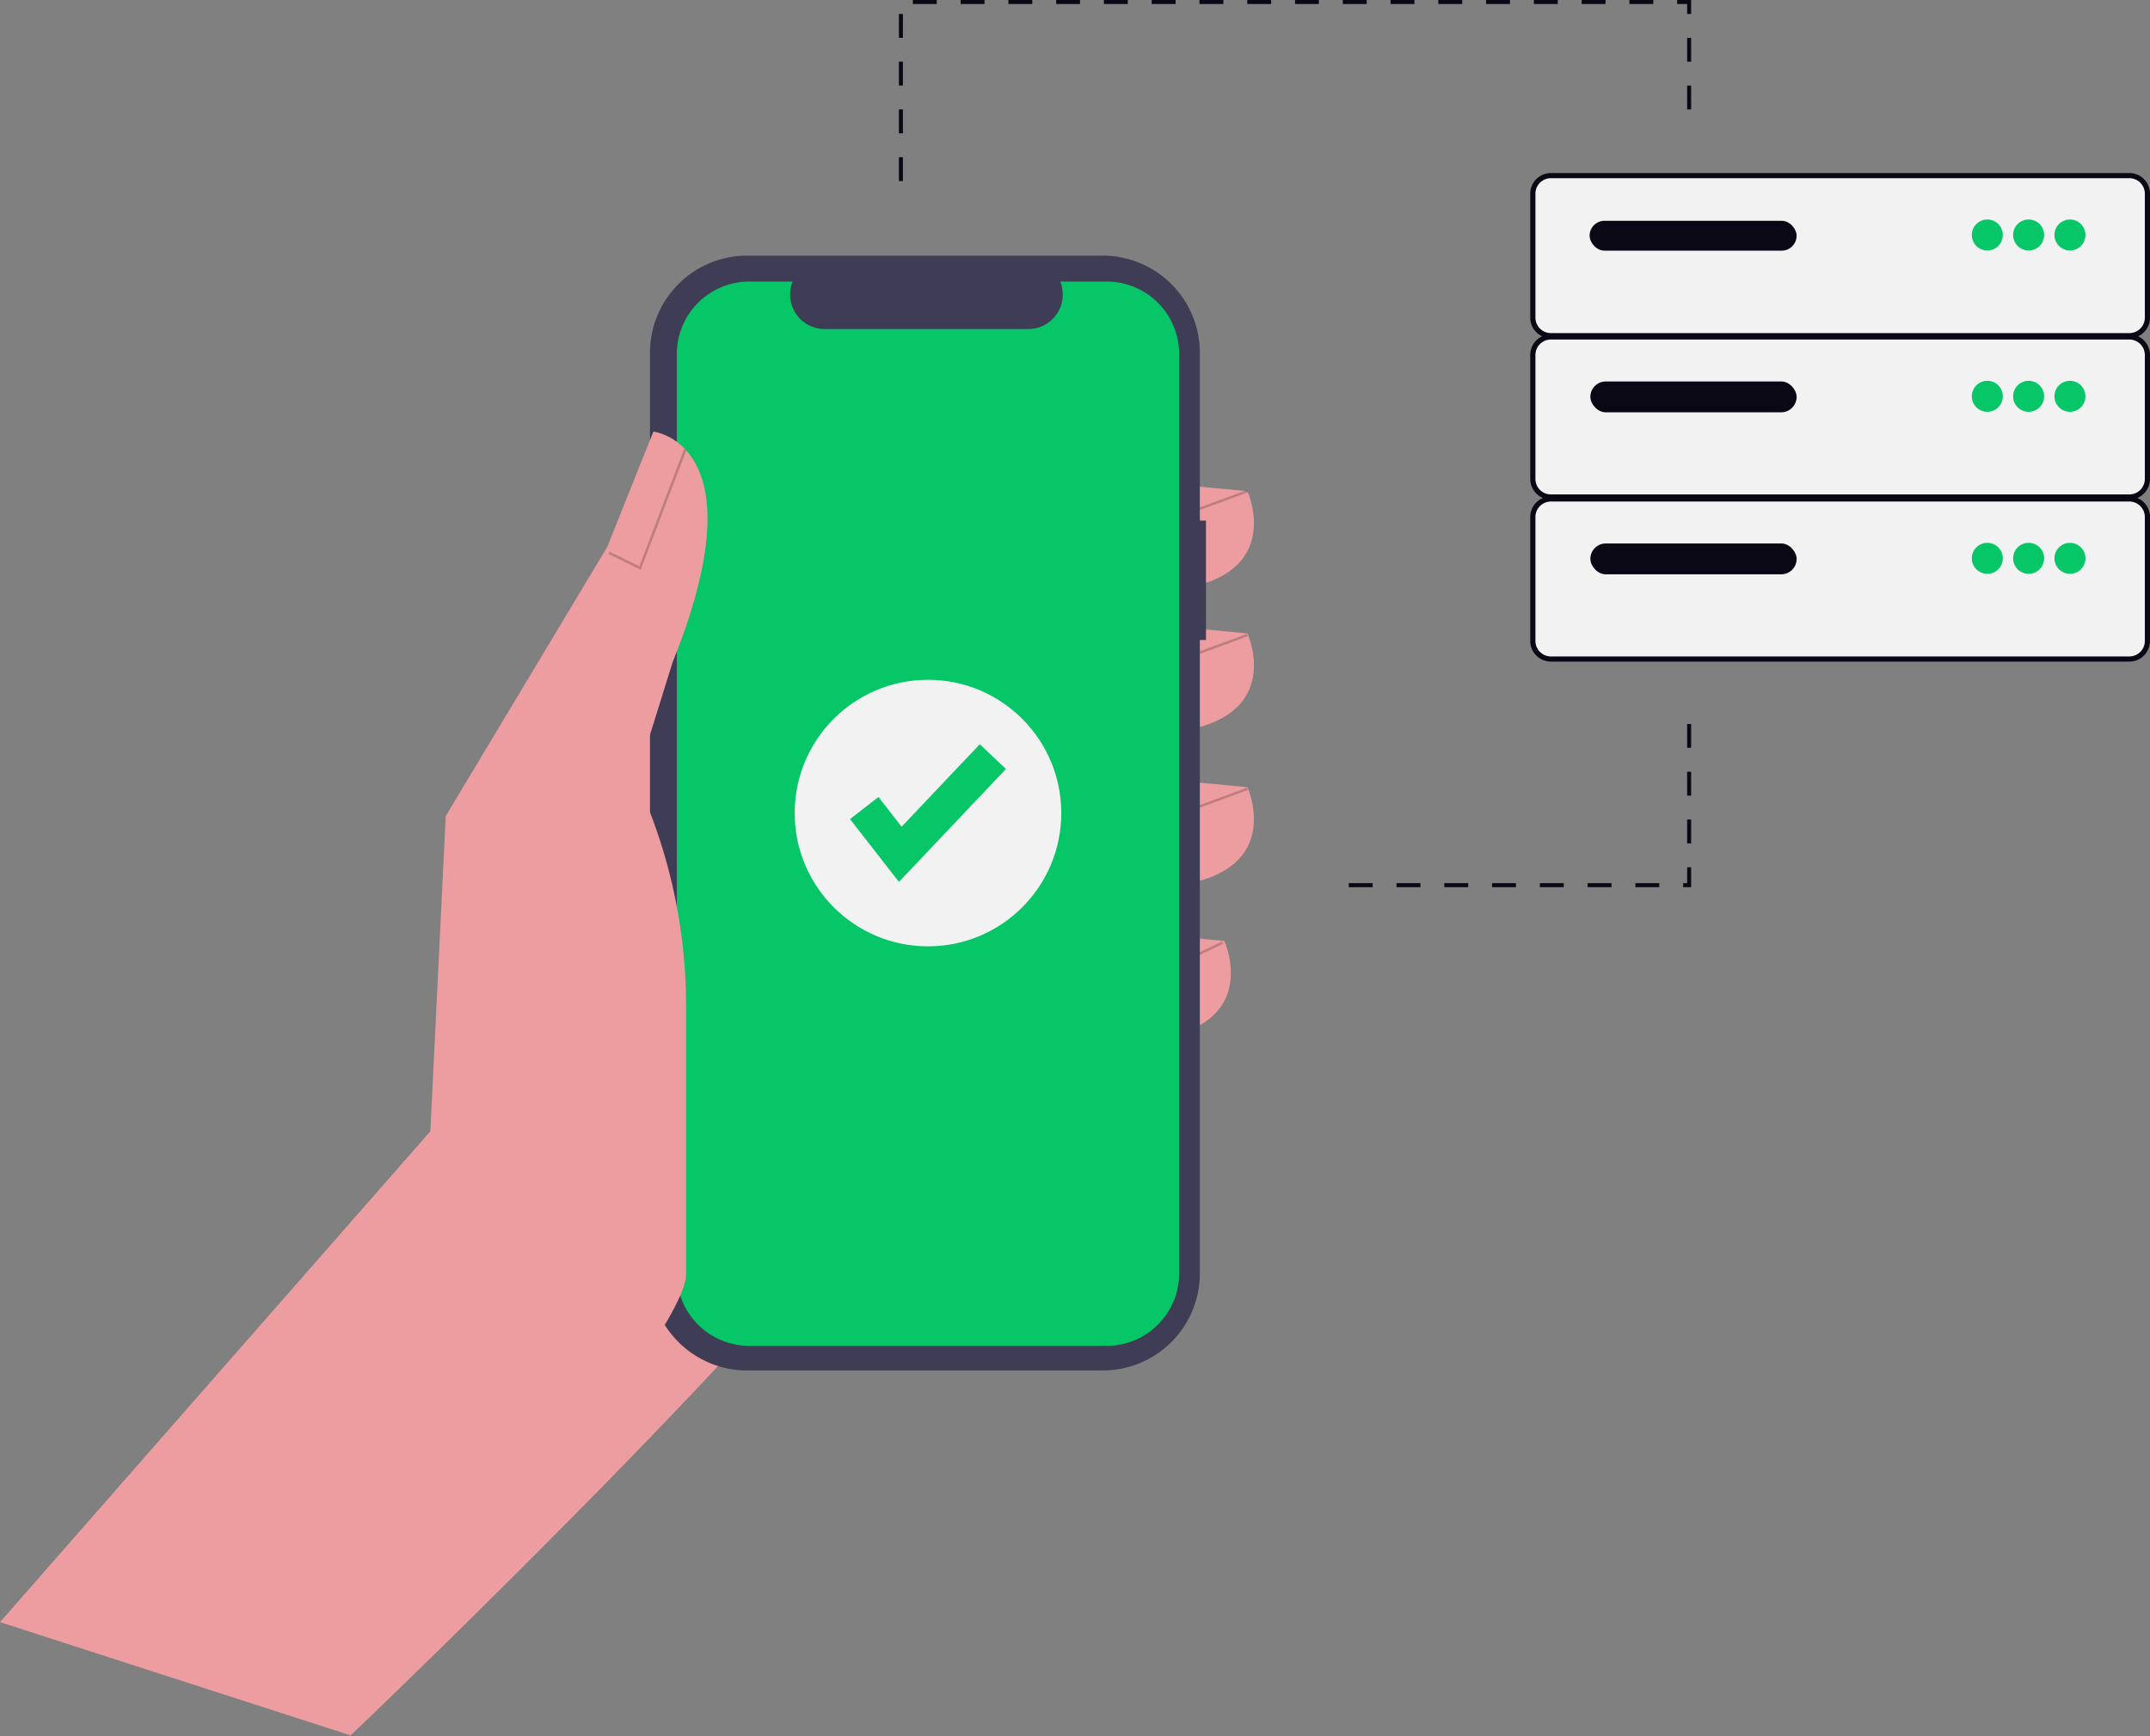
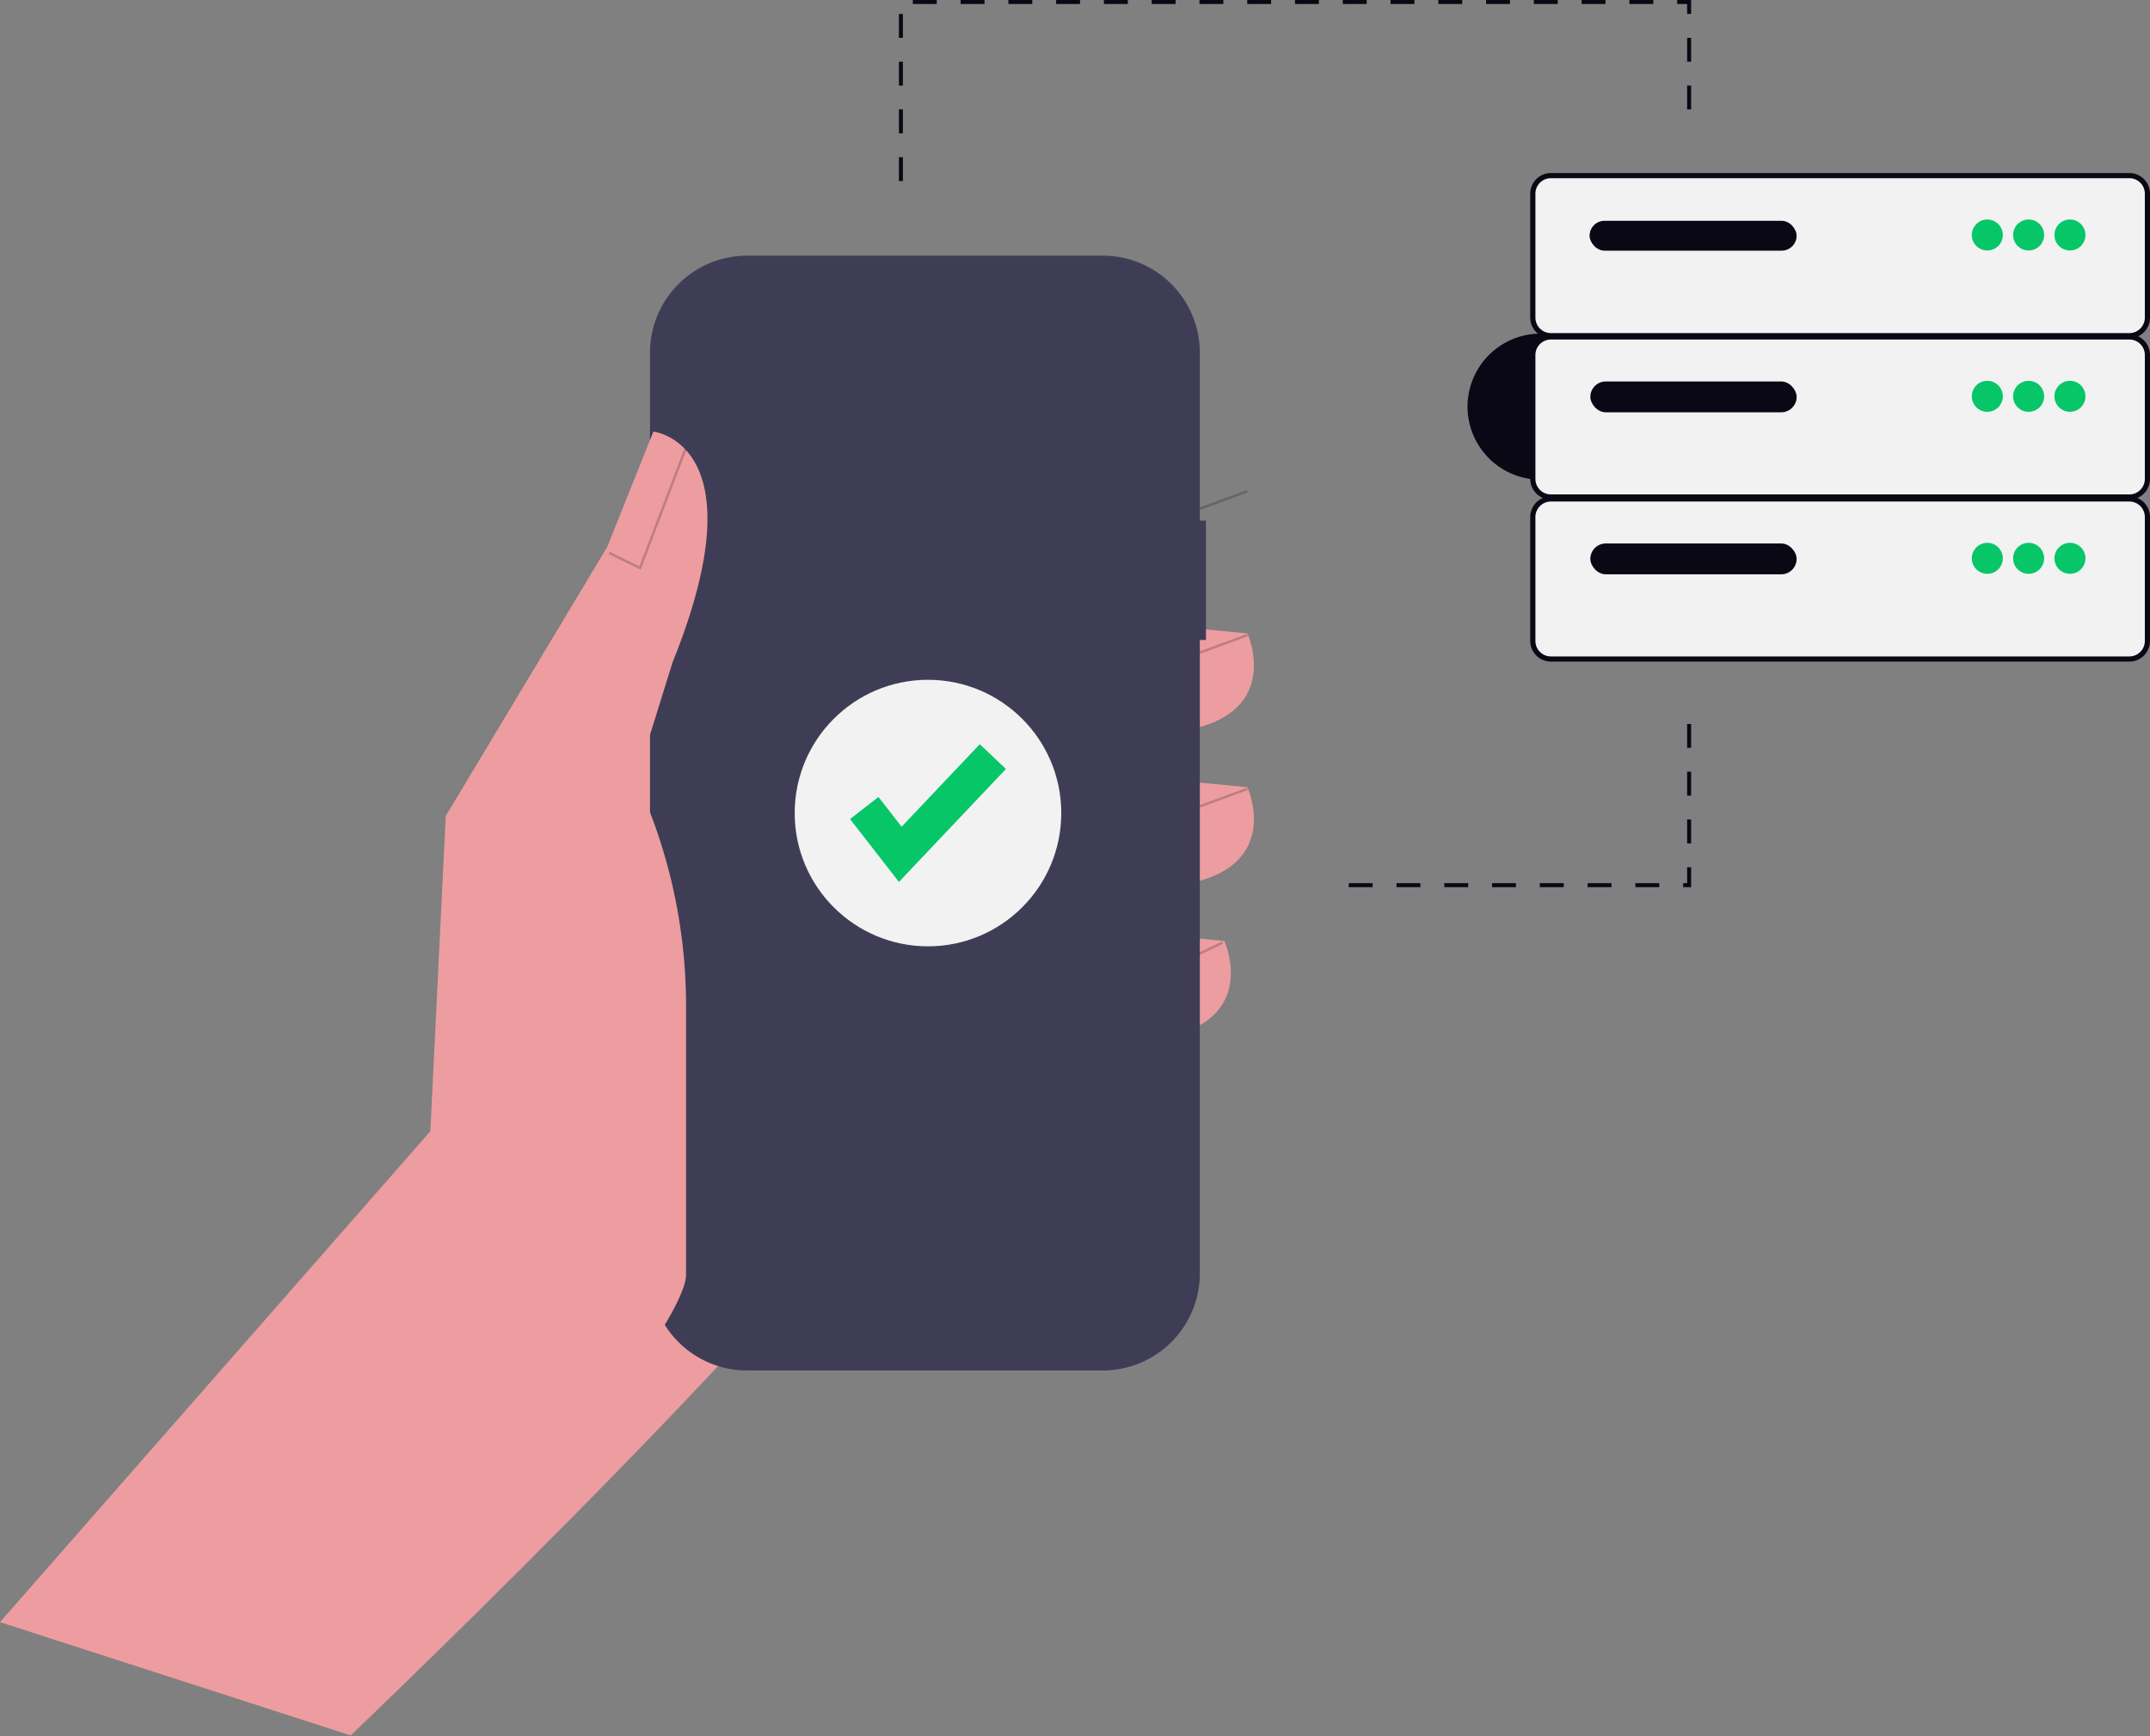
<svg xmlns="http://www.w3.org/2000/svg" width="799.933" height="646.113" viewBox="0 0 799.933 646.113" role="img" artist="Katerina Limpitsouni" source="https://undraw.co/">
  <rect x="0" y="0" width="799.933" height="646.113" fill="#808080" stroke="none" />
  <g transform="translate(-309.384 -57.178)">
    <g transform="translate(878.732 121.57)">
      <path d="M7.686,0H222.9a7.686,7.686,0,0,1,7.686,7.686V53.8a7.686,7.686,0,0,1-7.686,7.686H7.686A7.686,7.686,0,0,1,0,53.8V7.686A7.686,7.686,0,0,1,7.686,0Z" transform="translate(0 0)" fill="#090814" />
      <path d="M5.765,0H220.977a5.765,5.765,0,0,1,5.765,5.765V51.881a5.765,5.765,0,0,1-5.765,5.765H5.765A5.765,5.765,0,0,1,0,51.881V5.765A5.765,5.765,0,0,1,5.765,0Z" transform="translate(1.922 1.922)" fill="#f2f2f2" />
      <rect width="77.019" height="11.109" rx="5.554" transform="translate(22.081 17.774)" fill="#090814" />
      <g transform="translate(164.291 17.294)">
        <path d="M5.765,0A5.765,5.765,0,1,1,0,5.765,5.765,5.765,0,0,1,5.765,0Z" transform="translate(0 0)" fill="#06c668" />
        <path d="M5.765,0A5.765,5.765,0,1,1,0,5.765,5.765,5.765,0,0,1,5.765,0Z" transform="translate(15.372 0)" fill="#06c668" />
        <path d="M5.765,0A5.765,5.765,0,1,1,0,5.765,5.765,5.765,0,0,1,5.765,0Z" transform="translate(30.745 0)" fill="#06c668" />
      </g>
    </g>
    <path d="M470.791,624.074l-4.615,88.607S661.383,526.887,685.7,472.527s-21.458-188.833-21.458-188.833l-101.569,55.79Z" transform="translate(-26.65 -9.39)" fill="#ed9da0" />
-     <path d="M350.128,243.4l30.042,2.861s15.736,34.333-32.9,37.193Z" transform="translate(393.327 -6.288)" fill="#ed9da0" />
    <path d="M350.128,300.743l30.042,2.863s15.736,34.333-32.9,37.193Z" transform="translate(393.327 -10.703)" fill="#ed9da0" />
    <path d="M350.128,362.739,380.17,365.6s15.736,34.333-32.9,37.193Z" transform="translate(393.327 -15.477)" fill="#ed9da0" />
    <path d="M359.427,424.735l30.042,2.861s15.736,34.333-32.9,37.193Z" transform="translate(375.444 -20.251)" fill="#ed9da0" />
    <path d="M573.463,250.114h-2.28V187.668a36.142,36.142,0,0,0-36.142-36.142h-132.3A36.142,36.142,0,0,0,366.6,187.668V530.25a36.142,36.142,0,0,0,36.142,36.142h132.3a36.142,36.142,0,0,0,36.142-36.142V294.564h2.28Z" transform="translate(184.618 0.788)" fill="#3f3d56" />
-     <path d="M537.332,161.714H520.062a12.823,12.823,0,0,1-11.871,17.665H432.4a12.823,12.823,0,0,1-11.872-17.666h-16.13a26.99,26.99,0,0,0-26.99,26.989v342.08a26.99,26.99,0,0,0,26.99,26.991H537.332a26.99,26.99,0,0,0,26.99-26.99h0V188.7a26.991,26.991,0,0,0-26.99-26.991Z" transform="translate(183.786 0.244)" fill="#06c668" />
    <path d="M567.554,665.508l8.846-10.092L727.674,482.833,733.4,365.528l60.082-100.139,17.167-42.917S850.7,226.764,817.8,308.3l-13.59,43.632h0a199.988,199.988,0,0,1,18.6,84.218v99.983c0,23.543-112.19,151.78-125.249,171.368h0Z" transform="translate(-258.17 -4.675)" fill="#ed9da0" />
    <path d="M240.7,122.886l-11.945-5.87.407-.827,11.036,5.425,16.66-43.682.862.329Z" transform="translate(307.066 146.314)" opacity="0.2" />
    <rect width="0.923" height="18.857" transform="translate(755.961 246.922) rotate(-110.222)" opacity="0.2" />
    <rect width="0.923" height="18.857" transform="translate(755.961 300.455) rotate(-110.222)" opacity="0.2" />
    <rect width="0.923" height="18.857" transform="translate(755.961 357.681) rotate(-110.222)" opacity="0.2" />
    <rect width="0.923" height="9.556" transform="translate(755.85 412.505) rotate(-115.639)" opacity="0.2" />
    <ellipse cx="49.591" cy="49.591" rx="49.591" ry="49.591" transform="translate(605.06 310.156)" fill="#f2f2f2" />
    <path d="M289.391,418.258l-18.184-23.382,10.574-8.225,8.61,11.071,29.088-30.706,9.727,9.215Z" transform="translate(354.445 -32.89)" fill="#06c668" />
    <g transform="translate(878.732 181.604)">
-       <path d="M7.686,0H222.9a7.686,7.686,0,0,1,7.686,7.686V53.8a7.686,7.686,0,0,1-7.686,7.686H7.686A7.686,7.686,0,0,1,0,53.8V7.686A7.686,7.686,0,0,1,7.686,0Z" transform="translate(0 0)" fill="#090814" />
+       <path d="M7.686,0H222.9a7.686,7.686,0,0,1,7.686,7.686V53.8a7.686,7.686,0,0,1-7.686,7.686H7.686A7.686,7.686,0,0,1,0,53.8A7.686,7.686,0,0,1,7.686,0Z" transform="translate(0 0)" fill="#090814" />
      <path d="M5.765,0H220.977a5.765,5.765,0,0,1,5.765,5.765V51.881a5.765,5.765,0,0,1-5.765,5.765H5.765A5.765,5.765,0,0,1,0,51.881V5.765A5.765,5.765,0,0,1,5.765,0Z" transform="translate(1.922 1.922)" fill="#f2f2f2" />
      <rect width="76.752" height="11.483" rx="5.741" transform="translate(22.361 17.526)" fill="#090814" />
      <g transform="translate(164.291 17.294)">
        <path d="M5.765,0A5.765,5.765,0,1,1,0,5.765,5.765,5.765,0,0,1,5.765,0Z" transform="translate(0 0)" fill="#06c668" />
        <path d="M5.765,0A5.765,5.765,0,1,1,0,5.765,5.765,5.765,0,0,1,5.765,0Z" transform="translate(15.372 0)" fill="#06c668" />
        <path d="M5.765,0A5.765,5.765,0,1,1,0,5.765,5.765,5.765,0,0,1,5.765,0Z" transform="translate(30.745 0)" fill="#06c668" />
      </g>
    </g>
    <g transform="translate(878.732 241.893)">
      <path d="M7.686,0H222.9a7.686,7.686,0,0,1,7.686,7.686V53.8a7.686,7.686,0,0,1-7.686,7.686H7.686A7.686,7.686,0,0,1,0,53.8V7.686A7.686,7.686,0,0,1,7.686,0Z" transform="translate(0 0)" fill="#090814" />
      <path d="M5.765,0H220.977a5.765,5.765,0,0,1,5.765,5.765V51.881a5.765,5.765,0,0,1-5.765,5.765H5.765A5.765,5.765,0,0,1,0,51.881V5.765A5.765,5.765,0,0,1,5.765,0Z" transform="translate(1.922 1.922)" fill="#f2f2f2" />
      <rect width="76.752" height="11.483" rx="5.741" transform="translate(22.361 17.526)" fill="#090814" />
      <g transform="translate(164.291 17.294)">
        <path d="M5.765,0A5.765,5.765,0,1,1,0,5.765,5.765,5.765,0,0,1,5.765,0Z" transform="translate(0 0)" fill="#06c668" />
        <path d="M5.765,0A5.765,5.765,0,1,1,0,5.765,5.765,5.765,0,0,1,5.765,0Z" transform="translate(15.372 0)" fill="#06c668" />
        <path d="M5.765,0A5.765,5.765,0,1,1,0,5.765,5.765,5.765,0,0,1,5.765,0Z" transform="translate(30.745 0)" fill="#06c668" />
      </g>
    </g>
    <path d="M207.841,67.392H206.36V58.5h1.481Zm0-17.774H206.36V40.731h1.481Zm293.265-8.887h-1.481V31.844h1.481ZM207.841,31.844H206.36V22.958h1.481Zm293.265-8.887h-1.481V14.071h1.481ZM207.841,14.071H206.36V5.184h1.481ZM501.106,5.184h-1.481v-3.7h-3.7V0h5.184Zm-14.071-3.7h-8.887V0h8.887Zm-17.774,0h-8.887V0h8.887Zm-17.774,0H442.6V0h8.887Zm-17.774,0h-8.887V0h8.887Zm-17.774,0h-8.887V0h8.887Zm-17.774,0H389.28V0h8.887Zm-17.774,0h-8.887V0h8.887Zm-17.774,0h-8.887V0h8.887Zm-17.774,0h-8.887V0h8.887Zm-17.774,0h-8.887V0h8.887Zm-17.774,0h-8.887V0H309.3Zm-17.774,0h-8.887V0h8.887Zm-17.774,0h-8.887V0h8.887Zm-17.774,0h-8.887V0h8.887Zm-17.774,0h-8.887V0H238.2Zm-17.774,0h-8.887V0h8.887Z" transform="translate(437.477 57.178)" fill="#090814" />
    <path d="M568.738,565.727h-2.962v-1.481h1.481v-5.924h1.481Zm-11.849,0H548v-1.481h8.887Zm-17.774,0h-8.887v-1.481h8.887Zm-17.774,0h-8.887v-1.481h8.887Zm-17.774,0h-8.887v-1.481h8.887Zm-17.774,0h-8.887v-1.481h8.887Zm-17.774,0h-8.887v-1.481h8.887Zm-17.774,0H441.36v-1.481h8.887Zm118.491-16.292h-1.481v-8.887h1.481Zm0-17.774h-1.481v-8.887h1.481Zm0-17.774h-1.481V505h1.481Z" transform="translate(369.845 -178.41)" fill="#090814" />
  </g>
</svg>